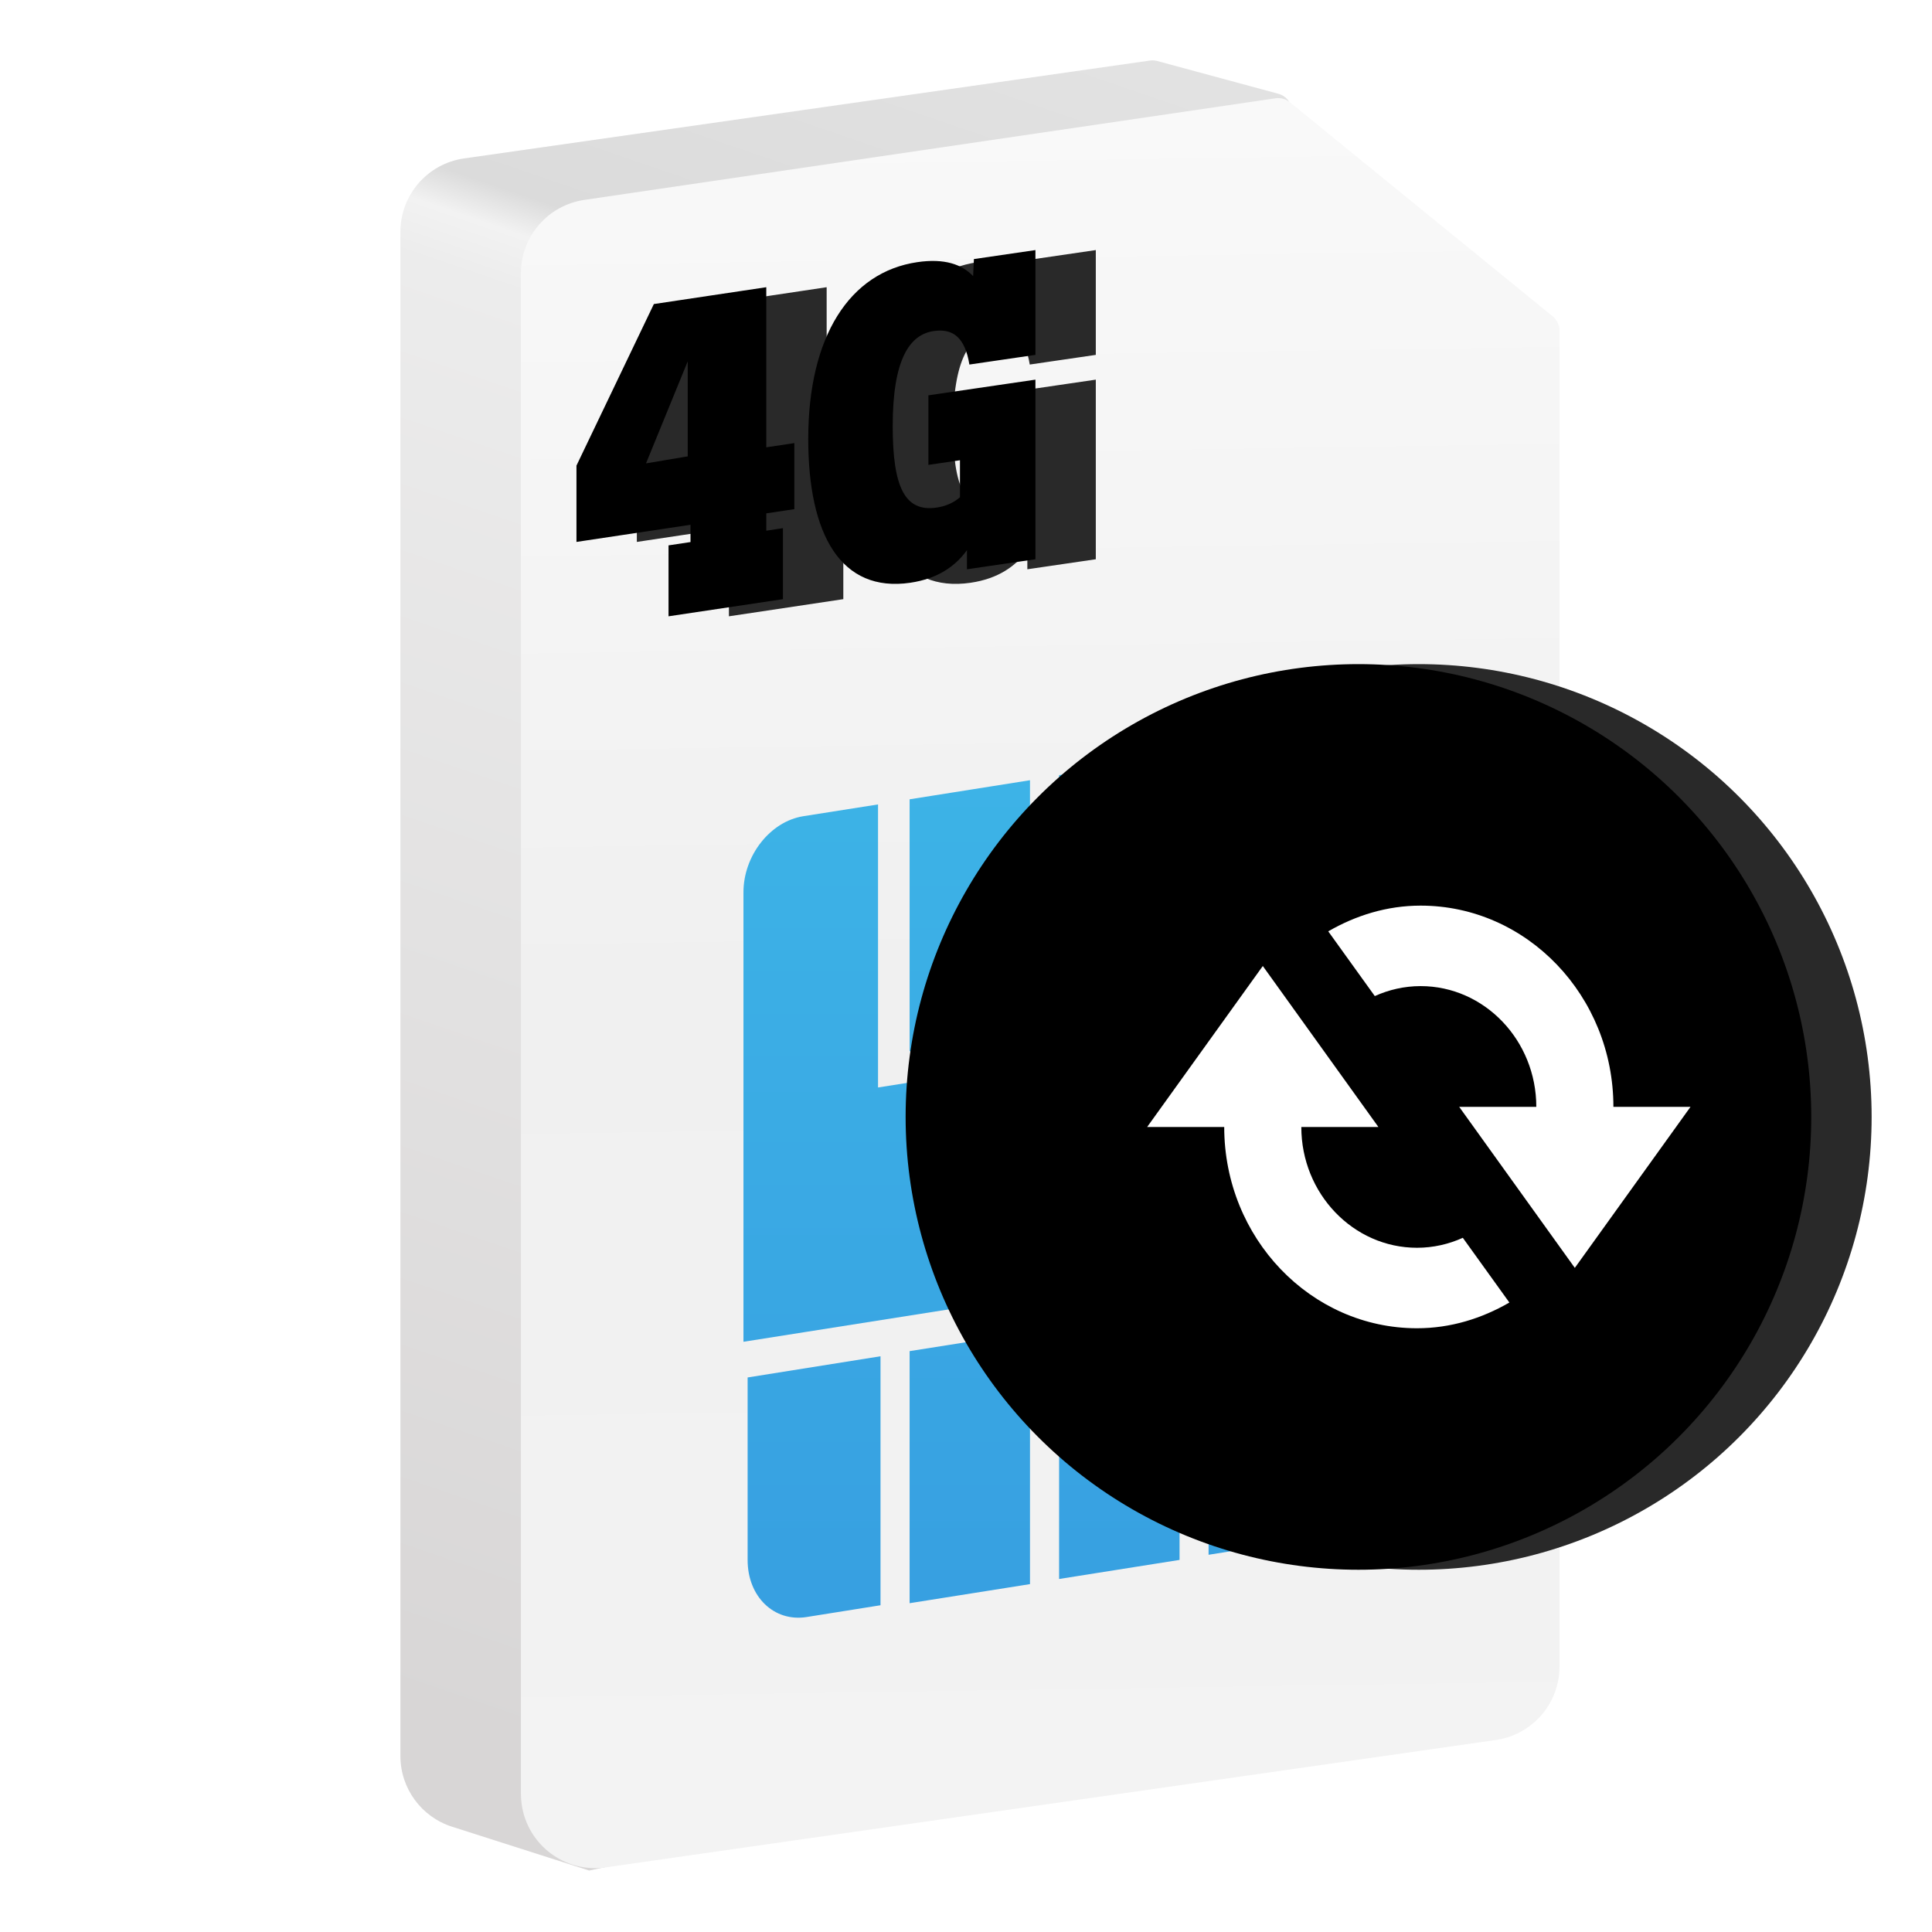
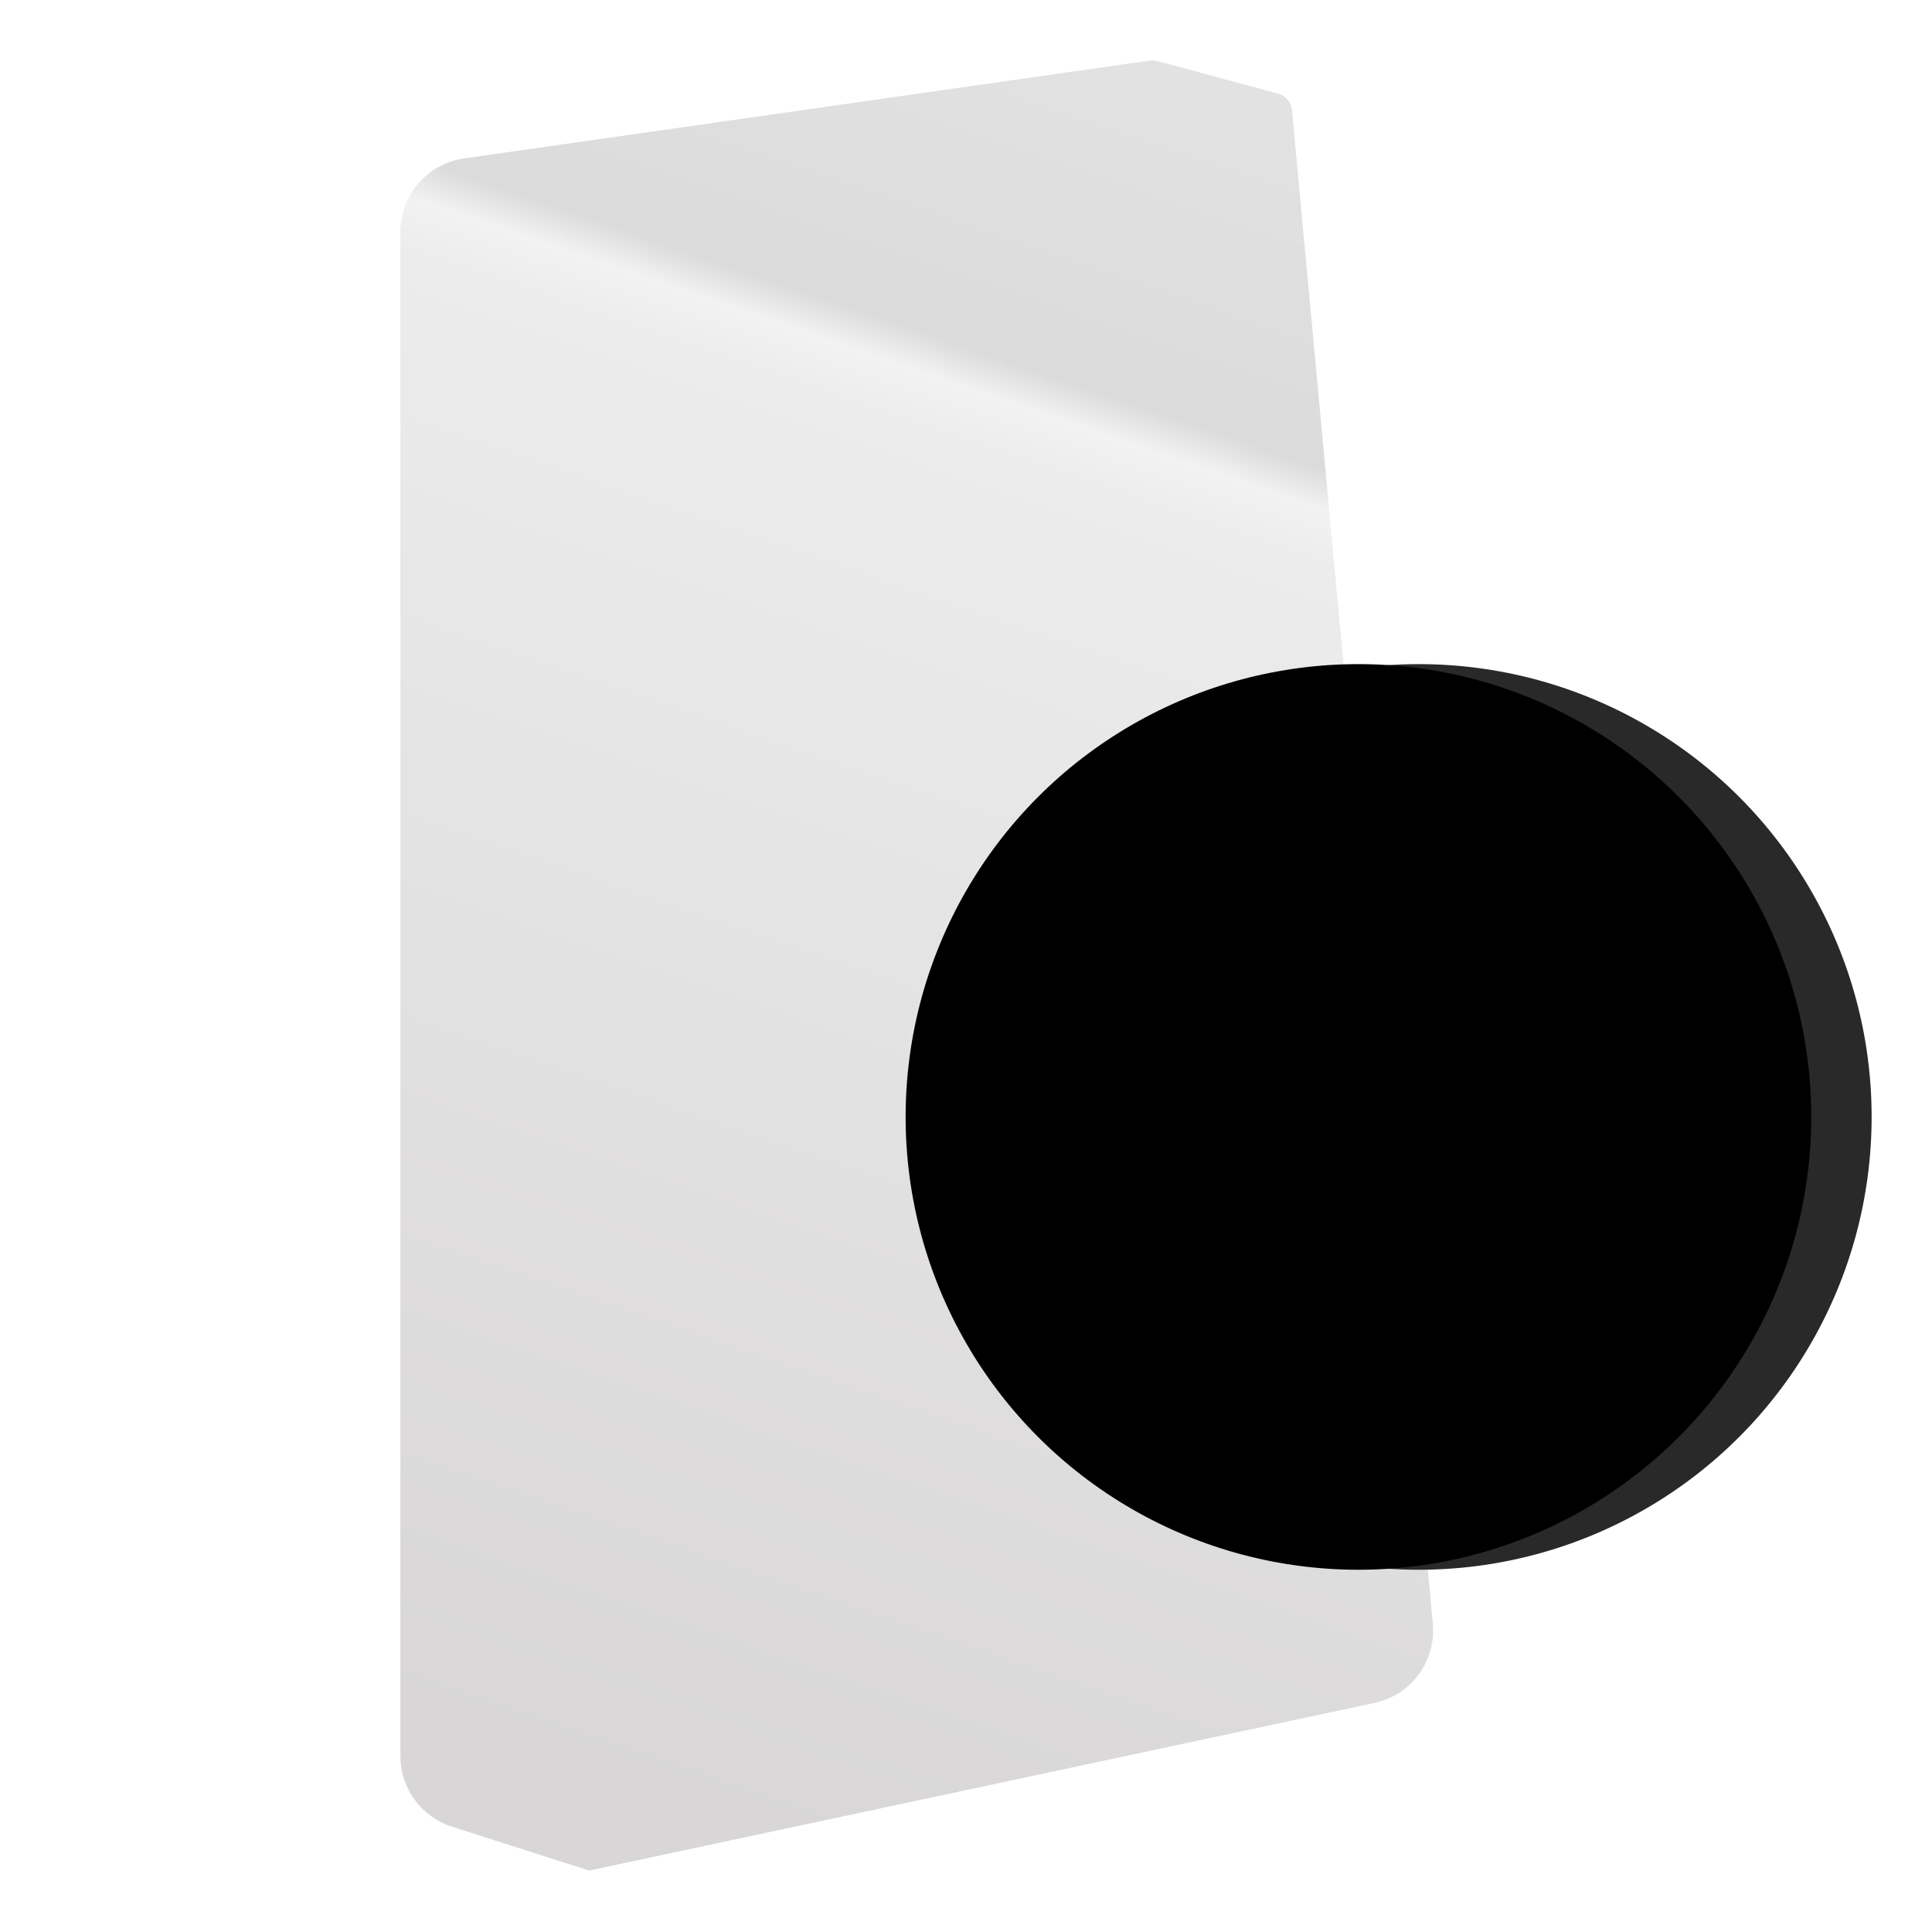
<svg xmlns="http://www.w3.org/2000/svg" xmlns:xlink="http://www.w3.org/1999/xlink" width="32px" height="32px" viewBox="0 0 32 32" version="1.1">
  <title>custom/renewal</title>
  <desc>Created with Sketch.</desc>
  <defs>
    <linearGradient x1="33.724%" y1="97.689%" x2="55.451%" y2="-13.348%" id="linearGradient-1">
      <stop stop-color="#D8D6D6" offset="0%" />
      <stop stop-color="#ECECEC" offset="69.848%" />
      <stop stop-color="#F2F2F2" offset="72.628%" />
      <stop stop-color="#DBDBDB" offset="74.582%" />
      <stop stop-color="#E6E6E6" offset="100%" />
    </linearGradient>
    <linearGradient x1="50.883%" y1="98.382%" x2="50%" y2="0%" id="linearGradient-2">
      <stop stop-color="#F3F3F3" offset="0%" />
      <stop stop-color="#F0F0F0" offset="49.177%" />
      <stop stop-color="#F9F9F9" offset="100%" />
    </linearGradient>
    <linearGradient x1="50%" y1="0%" x2="50%" y2="96.422%" id="linearGradient-3">
      <stop stop-color="#3DB4E7" offset="0%" />
      <stop stop-color="#37A0E1" offset="100%" />
    </linearGradient>
-     <path d="M7.336,8.924 L7.336,7.748 L7.06,7.79 L7.06,7.503 L7.525,7.433 L7.525,6.339 L7.06,6.409 L7.06,3.757 L5.198,4.036 L3.916,6.712 L3.916,7.976 L5.805,7.692 L5.805,7.978 L5.441,8.033 L5.441,9.208 L7.336,8.924 Z M5.759,6.559 L5.068,6.675 L5.759,4.985 L5.759,6.559 Z M9.446,8.652 C9.901,8.585 10.194,8.377 10.384,8.112 L10.384,8.429 L11.518,8.263 L11.518,5.288 L9.745,5.548 L9.745,6.7 L10.268,6.623 L10.268,7.236 C10.16,7.331 10.024,7.387 9.881,7.407 C9.358,7.484 9.154,7.074 9.154,6.059 C9.154,4.95 9.433,4.542 9.834,4.483 C10.146,4.438 10.35,4.581 10.424,5.038 L11.518,4.878 L11.518,3.142 L10.499,3.291 L10.486,3.574 C10.302,3.378 10.01,3.276 9.562,3.342 C8.441,3.506 7.755,4.571 7.755,6.27 C7.755,7.862 8.299,8.82 9.446,8.652 Z" id="path-4" />
    <filter x="-13.2%" y="-16.5%" width="126.3%" height="133.0%" filterUnits="objectBoundingBox" id="filter-5">
      <feGaussianBlur stdDeviation="0.5" in="SourceAlpha" result="shadowBlurInner1" />
      <feOffset dx="-1" dy="0" in="shadowBlurInner1" result="shadowOffsetInner1" />
      <feComposite in="shadowOffsetInner1" in2="SourceAlpha" operator="arithmetic" k2="-1" k3="1" result="shadowInnerInner1" />
      <feColorMatrix values="0 0 0 0 0   0 0 0 0 0   0 0 0 0 0  0 0 0 0.091 0" type="matrix" in="shadowInnerInner1" />
    </filter>
    <circle id="path-6" cx="23.5" cy="18.5" r="7.5" />
    <filter x="-6.7%" y="-6.7%" width="113.3%" height="113.3%" filterUnits="objectBoundingBox" id="filter-7">
      <feGaussianBlur stdDeviation="0.5" in="SourceAlpha" result="shadowBlurInner1" />
      <feOffset dx="-1" dy="0" in="shadowBlurInner1" result="shadowOffsetInner1" />
      <feComposite in="shadowOffsetInner1" in2="SourceAlpha" operator="arithmetic" k2="-1" k3="1" result="shadowInnerInner1" />
      <feColorMatrix values="0 0 0 0 0   0 0 0 0 0   0 0 0 0 0  0 0 0 0.091 0" type="matrix" in="shadowInnerInner1" />
    </filter>
  </defs>
  <g id="custom/renewal" stroke="none" stroke-width="1" fill="none" fill-rule="evenodd">
    <g id="sim-only" transform="translate(6.632, 1)">
      <path d="M1.055,1.624 L12.414,0.003 C12.455,-0.003 12.497,-1.0658141e-14 12.538,0.011 L14.541,0.553 C14.665,0.586 14.755,0.693 14.767,0.821 L17.1,25.891 C17.158,26.511 16.743,27.076 16.133,27.206 L3.126,29.982 L0.855,29.256 C0.346,29.093 -8.8817842e-15,28.62 -8.8817842e-15,28.086 L-8.8817842e-15,2.84 C-8.8817842e-15,2.229 0.45,1.71 1.055,1.624 Z" id="Side" fill="url(#linearGradient-1)" />
-       <path d="M3.046,2.311 L14.494,0.628 C14.58,0.616 14.666,0.639 14.733,0.694 L19.085,4.239 C19.156,4.297 19.198,4.385 19.198,4.477 L19.198,26.604 C19.198,27.215 18.749,27.733 18.143,27.82 L3.399,29.93 C2.727,30.026 2.105,29.559 2.009,28.888 C2.001,28.83 1.996,28.772 1.996,28.714 L1.996,3.527 C1.996,2.917 2.443,2.4 3.046,2.311 Z" id="Front" fill="url(#linearGradient-2)" />
-       <path d="M5.751,21.815 L7.952,21.464 L7.952,25.588 L6.729,25.783 C6.189,25.869 5.751,25.447 5.751,24.839 L5.751,21.815 Z M10.428,21.064 L10.428,25.238 L8.434,25.554 L8.434,21.379 L10.428,21.064 Z M12.905,20.663 L12.905,24.837 L10.91,25.153 L10.91,20.978 L12.905,20.663 Z M15.588,20.262 L15.588,23.296 C15.588,23.906 15.149,24.47 14.609,24.556 L13.386,24.752 L13.386,20.614 L15.588,20.262 Z M14.609,11.293 C15.149,11.207 15.588,11.629 15.588,12.237 L15.588,15.261 L13.386,15.611 L13.386,11.488 L14.609,11.293 Z M12.905,11.522 L12.905,15.697 L10.91,16.012 L10.91,11.838 L12.905,11.522 Z M10.428,11.923 L10.428,16.098 L8.434,16.413 L8.434,12.239 L10.428,11.923 Z M7.911,17.012 L15.588,15.8 L15.588,19.661 L5.682,21.224 L5.682,13.779 C5.682,13.17 6.126,12.606 6.673,12.519 L7.911,12.324 L7.911,17.012 Z" id="Chip" fill="url(#linearGradient-3)" />
      <g id="4g" fill-rule="nonzero">
        <use fill="#292929" xlink:href="#path-4" />
        <use fill="black" fill-opacity="1" filter="url(#filter-5)" xlink:href="#path-4" />
      </g>
    </g>
    <g id="Oval" fill-rule="nonzero">
      <use fill="#292929" xlink:href="#path-6" />
      <use fill="black" fill-opacity="1" filter="url(#filter-7)" xlink:href="#path-6" />
    </g>
    <g id="Group" transform="translate(19, 15)" fill="#FFFFFF">
-       <path d="M7.723,3.333 C7.723,1.495 6.291,0 4.53,0 C3.973,0 3.457,0.162 3,0.426 L3.771,1.498 C4.004,1.393 4.26,1.333 4.53,1.333 C5.586,1.333 6.446,2.231 6.446,3.333 L5.169,3.333 L7.084,6 L9,3.333 L7.723,3.333 Z" id="Fill-1" />
-       <path d="M4.47,5.667 C3.414,5.667 2.554,4.769 2.554,3.667 L3.831,3.667 L1.916,1 L0,3.667 L1.277,3.667 C1.277,5.505 2.709,7 4.47,7 C5.027,7 5.543,6.838 6,6.574 L5.229,5.502 C4.996,5.607 4.74,5.667 4.47,5.667 L4.47,5.667 Z" id="Fill-2" />
-     </g>
+       </g>
  </g>
</svg>